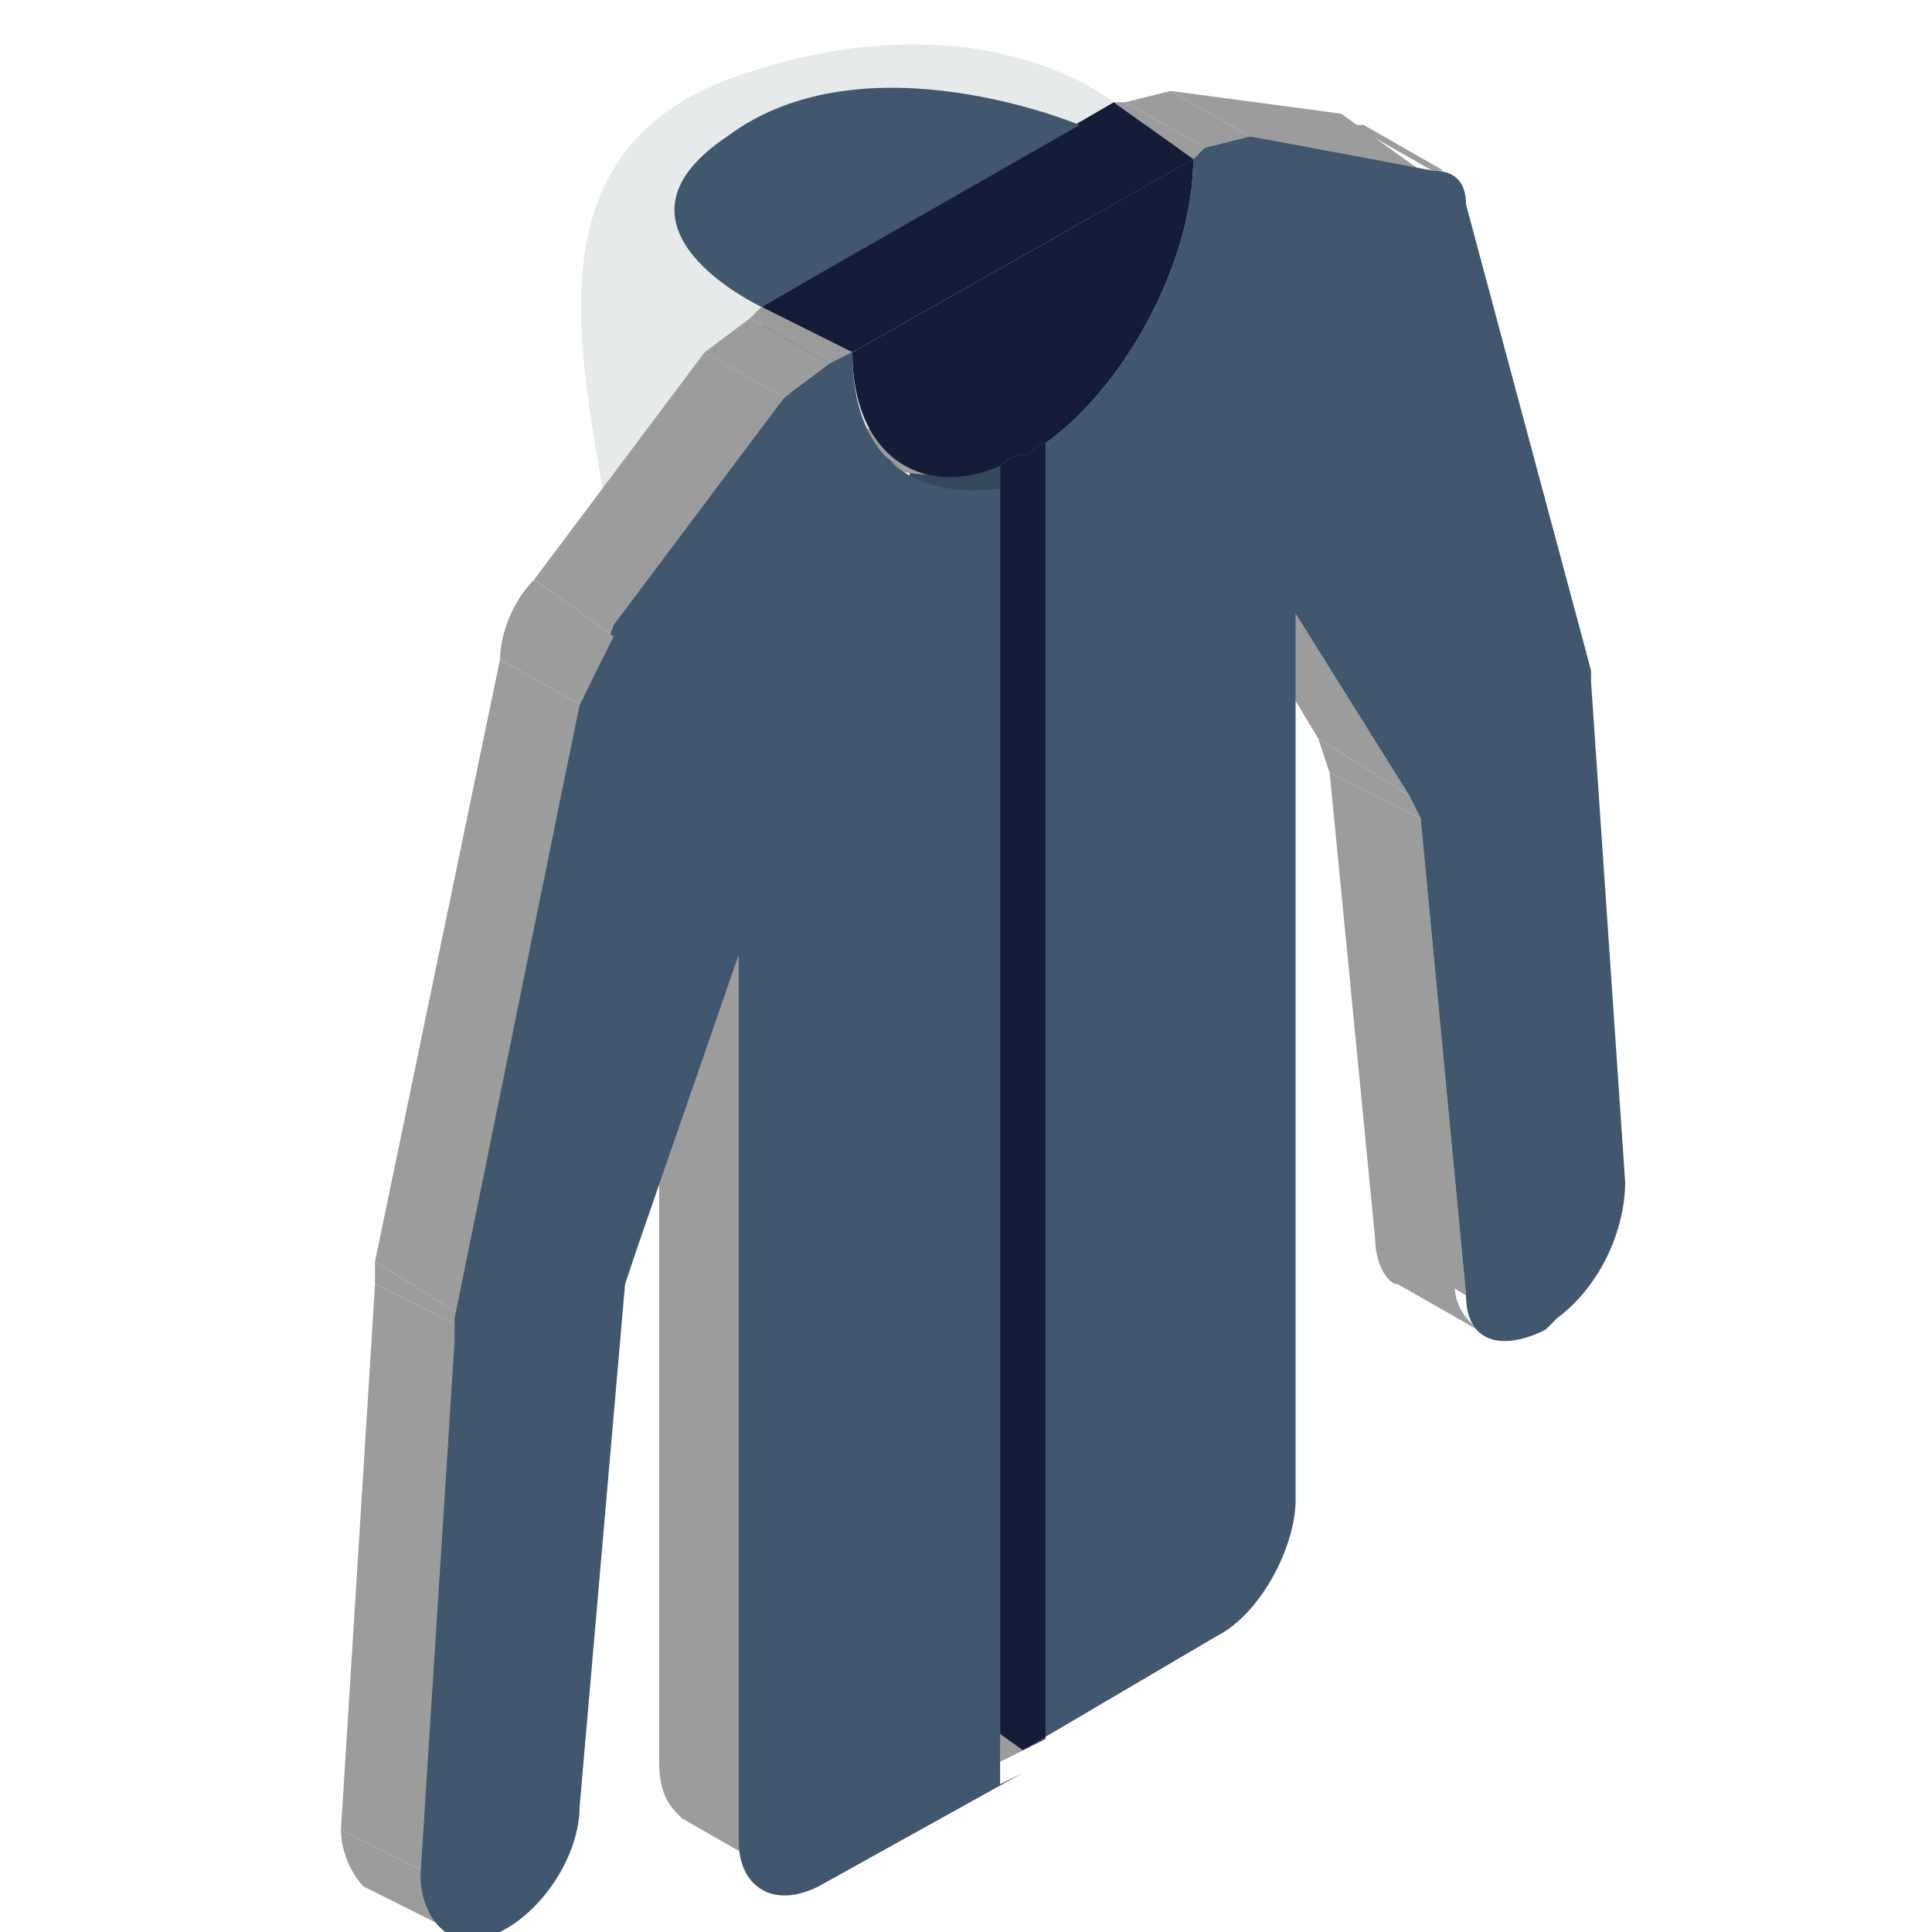
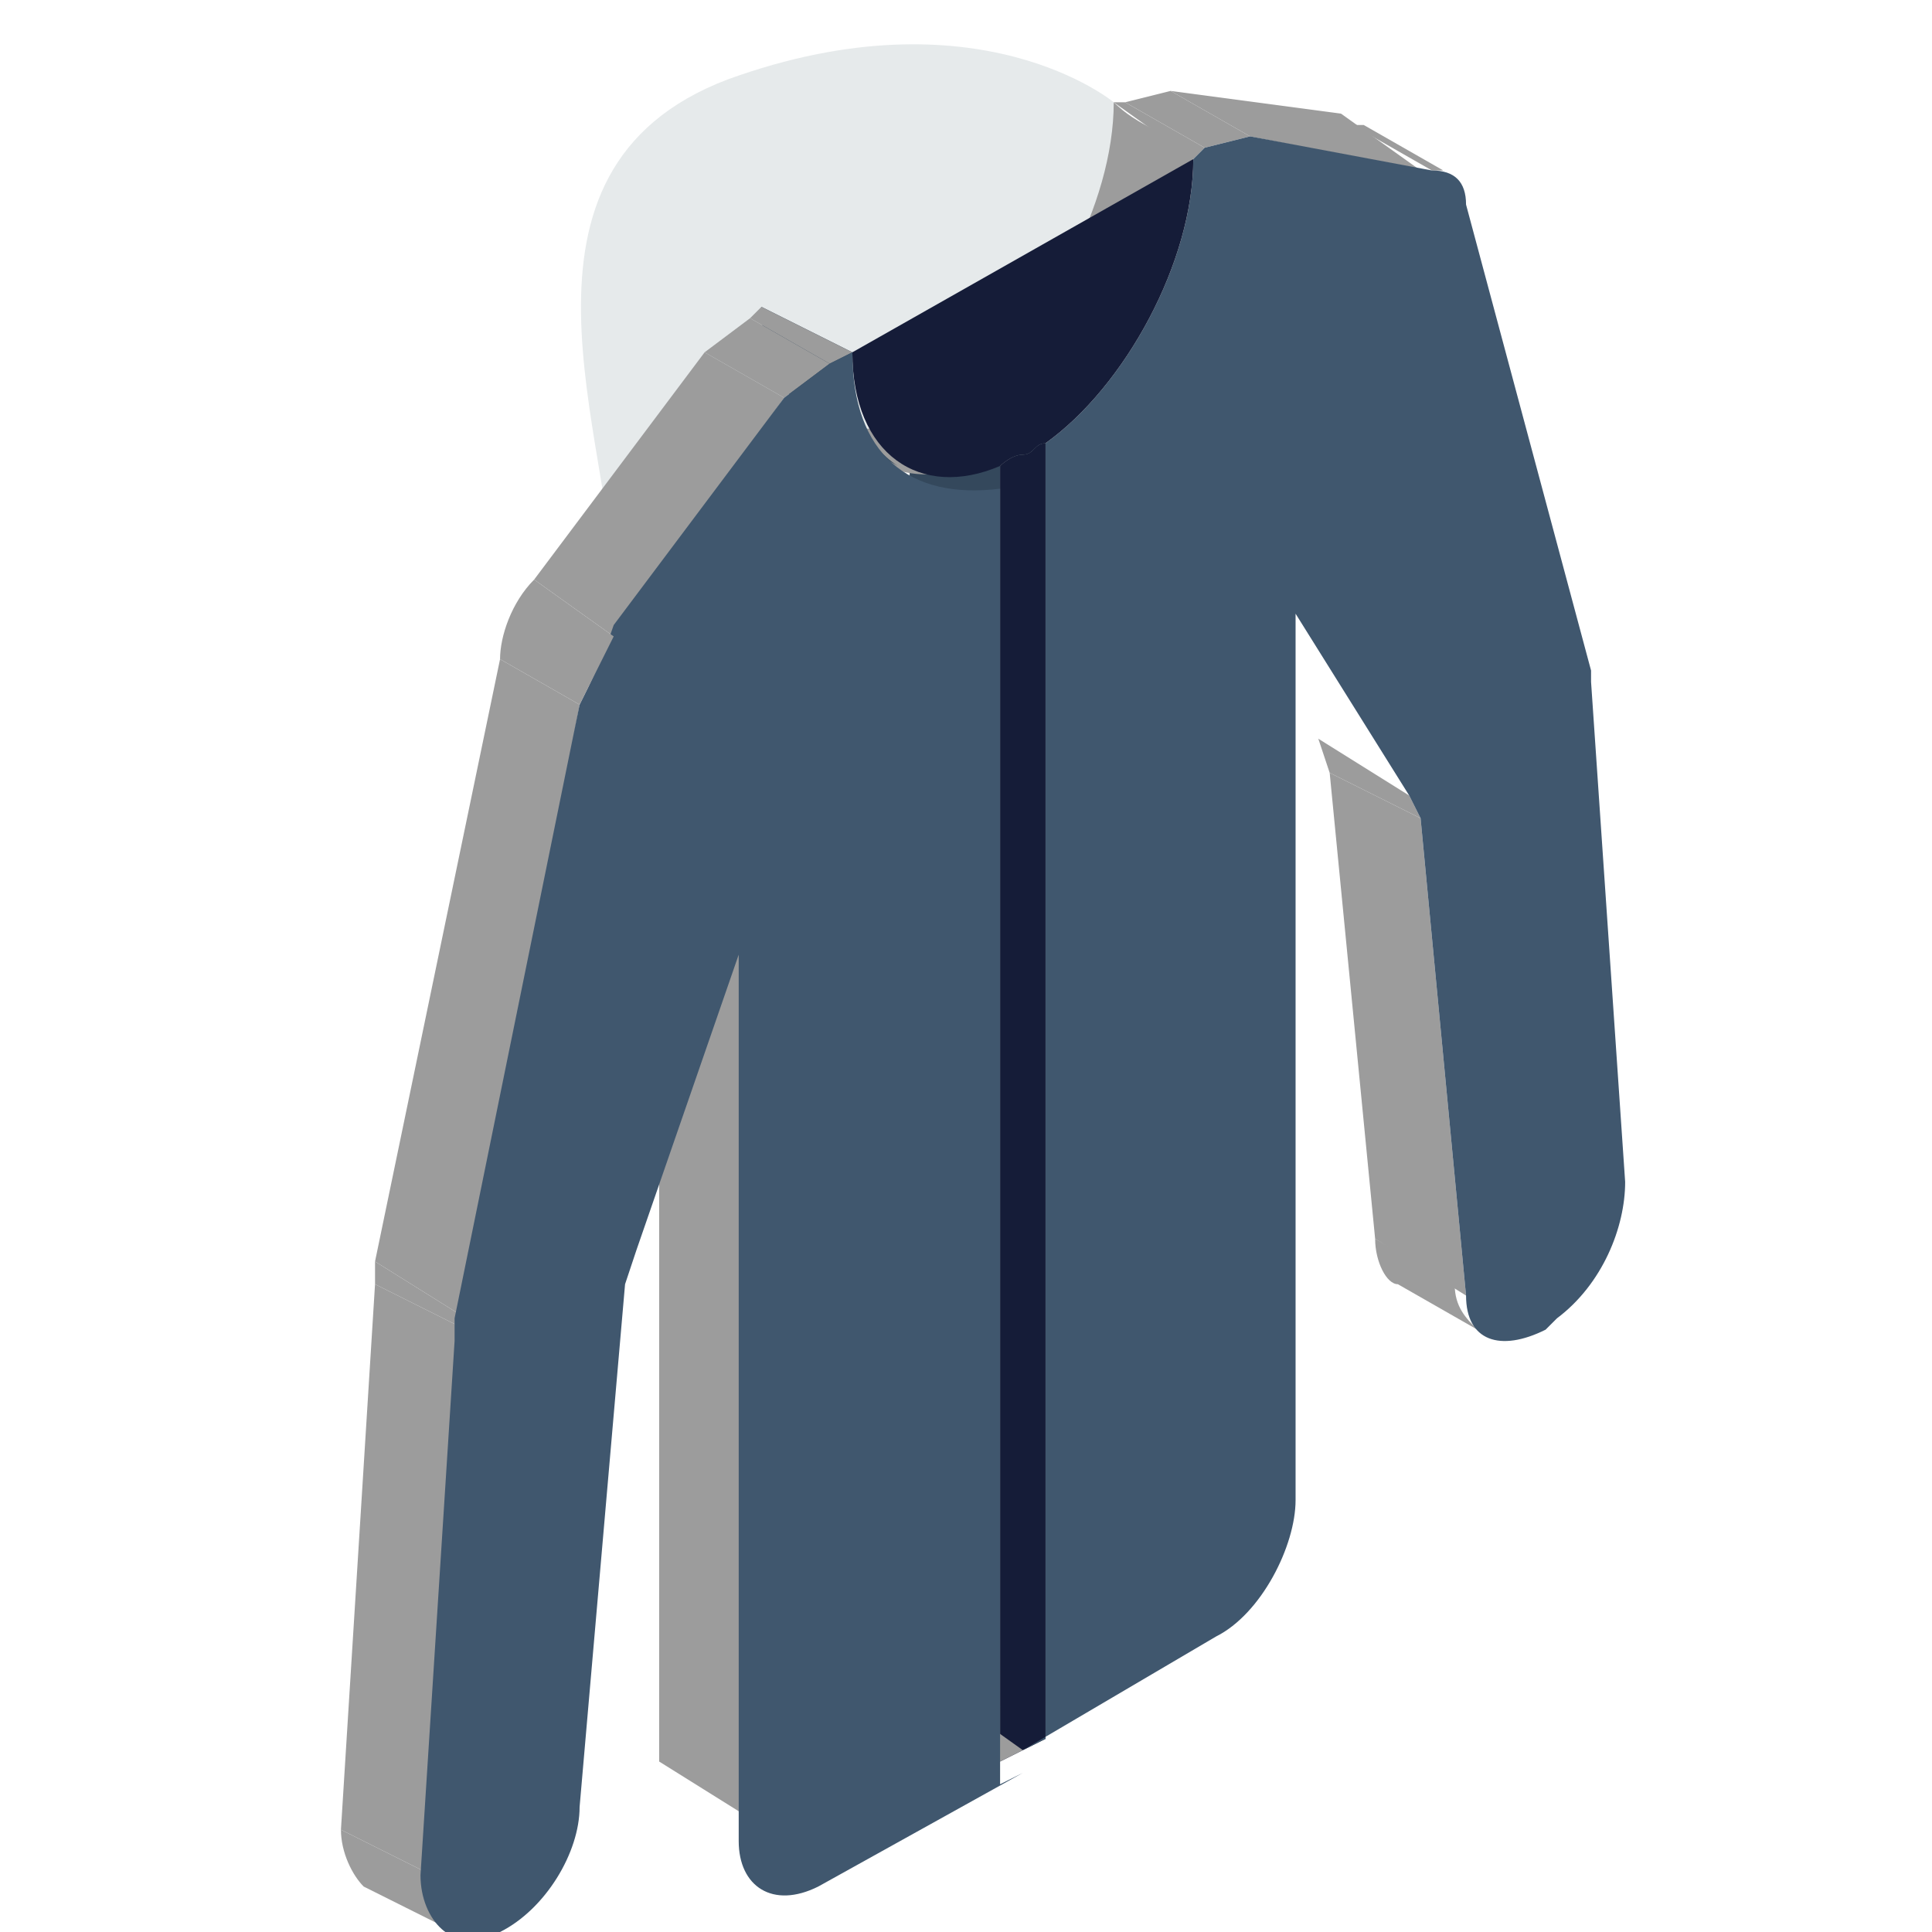
<svg xmlns="http://www.w3.org/2000/svg" version="1.1" id="_x2014_ÎÓÈ_1" x="0px" y="0px" viewBox="0 0 17 17" style="enable-background:new 0 0 17 17;" xml:space="preserve">
  <style type="text/css"> .st0{fill-rule:evenodd;clip-rule:evenodd;fill:#FFFFFF;} .st1{fill-rule:evenodd;clip-rule:evenodd;fill:#F7FAFA;} .st2{fill-rule:evenodd;clip-rule:evenodd;fill:#F3F5F5;} .st3{fill-rule:evenodd;clip-rule:evenodd;fill:#EBEEEE;} .st4{fill-rule:evenodd;clip-rule:evenodd;fill:#E4E6E6;} .st5{fill-rule:evenodd;clip-rule:evenodd;fill:#DCDFDF;} .st6{fill-rule:evenodd;clip-rule:evenodd;fill:#D4D7D8;} .st7{fill-rule:evenodd;clip-rule:evenodd;fill:#CDD0D0;} .st8{fill-rule:evenodd;clip-rule:evenodd;fill:#2C353A;} .st9{fill-rule:evenodd;clip-rule:evenodd;fill:#151C38;} .st10{fill-rule:evenodd;clip-rule:evenodd;fill:#E3CCA4;} .st11{fill-rule:evenodd;clip-rule:evenodd;fill:#FFE7BD;} .st12{fill-rule:evenodd;clip-rule:evenodd;fill:#E6EAEB;} .st13{fill-rule:evenodd;clip-rule:evenodd;fill:#9C9C9C;} .st14{fill-rule:evenodd;clip-rule:evenodd;fill:#3D566E;} .st15{fill-rule:evenodd;clip-rule:evenodd;fill:#263D52;} .st16{fill-rule:evenodd;clip-rule:evenodd;fill:#344E66;} .st17{fill-rule:evenodd;clip-rule:evenodd;fill:#1D2C3B;} .st18{fill-rule:evenodd;clip-rule:evenodd;fill:#A6392D;} .st19{fill-rule:evenodd;clip-rule:evenodd;fill:#E9812E;} .st20{fill-rule:evenodd;clip-rule:evenodd;fill:#BF392A;} .st21{fill-rule:evenodd;clip-rule:evenodd;fill:#BF4A3D;} .st22{fill-rule:evenodd;clip-rule:evenodd;} .st23{fill-rule:evenodd;clip-rule:evenodd;fill:#E9E9EB;} .st24{fill-rule:evenodd;clip-rule:evenodd;fill:#DDDEE1;} .st25{fill-rule:evenodd;clip-rule:evenodd;fill:#D1D2D6;} .st26{fill-rule:evenodd;clip-rule:evenodd;fill:#34485C;} .st27{fill-rule:evenodd;clip-rule:evenodd;fill:#943B3B;} .st28{fill-rule:evenodd;clip-rule:evenodd;fill:#BDBDBD;} .st29{fill-rule:evenodd;clip-rule:evenodd;fill:#22303D;} .st30{fill-rule:evenodd;clip-rule:evenodd;fill:#BAB8B8;} .st31{fill-rule:evenodd;clip-rule:evenodd;fill:#93939C;} .st32{fill-rule:evenodd;clip-rule:evenodd;fill:#C2CED1;} .st33{fill-rule:evenodd;clip-rule:evenodd;fill:#B2C1C4;} .st34{fill-rule:evenodd;clip-rule:evenodd;fill:#27AE60;} .st35{fill-rule:evenodd;clip-rule:evenodd;fill:#F0B11D;} .st36{fill-rule:evenodd;clip-rule:evenodd;fill:#C8CFD4;} .st37{fill-rule:evenodd;clip-rule:evenodd;fill:#9EA4A8;} .st38{fill-rule:evenodd;clip-rule:evenodd;fill:#BDC3C7;} .st39{fill-rule:evenodd;clip-rule:evenodd;fill:#BF6426;} .st40{fill-rule:evenodd;clip-rule:evenodd;fill:#222F3B;} .st41{fill-rule:evenodd;clip-rule:evenodd;fill:#1C244D;} .st42{fill-rule:evenodd;clip-rule:evenodd;fill:#FAC13C;} .st43{fill-rule:evenodd;clip-rule:evenodd;fill:#676775;} .st44{fill-rule:evenodd;clip-rule:evenodd;fill:#FACC4D;} .st45{fill-rule:evenodd;clip-rule:evenodd;fill:#D19917;} .st46{fill-rule:evenodd;clip-rule:evenodd;fill:#677475;} .st47{fill-rule:evenodd;clip-rule:evenodd;fill:#CCCCCC;} .st48{fill-rule:evenodd;clip-rule:evenodd;fill:#30383B;} .st49{fill-rule:evenodd;clip-rule:evenodd;fill:#4E5A5E;} .st50{fill-rule:evenodd;clip-rule:evenodd;fill:#FFCB05;} .st51{fill-rule:evenodd;clip-rule:evenodd;fill:#FF0000;} .st52{fill-rule:evenodd;clip-rule:evenodd;fill:#AB4032;} .st53{fill-rule:evenodd;clip-rule:evenodd;fill:#2192FC;} .st54{fill-rule:evenodd;clip-rule:evenodd;fill:#2D7DB3;} .st55{fill-rule:evenodd;clip-rule:evenodd;fill:#C5CCD1;} .st56{fill-rule:evenodd;clip-rule:evenodd;fill:#1F7D46;} .st57{fill-rule:evenodd;clip-rule:evenodd;fill:#FFE6A3;} .st58{fill-rule:evenodd;clip-rule:evenodd;fill:#626F70;} .st59{fill-rule:evenodd;clip-rule:evenodd;fill:#405D79;} .st60{fill-rule:evenodd;clip-rule:evenodd;fill:#ACBEBF;} .st61{fill-rule:evenodd;clip-rule:evenodd;fill:#DE8E0D;} .st62{fill-rule:evenodd;clip-rule:evenodd;fill:#1C2833;} .st63{fill-rule:evenodd;clip-rule:evenodd;fill:#849CC9;} .st64{fill-rule:evenodd;clip-rule:evenodd;fill:#5E5E69;} .st65{fill-rule:evenodd;clip-rule:evenodd;fill:#737380;} .st66{fill-rule:evenodd;clip-rule:evenodd;fill:#80808F;} .st67{fill-rule:evenodd;clip-rule:evenodd;fill:#A6AEB3;} .st68{fill-rule:evenodd;clip-rule:evenodd;fill:#B4CCFA;} .st69{fill-rule:evenodd;clip-rule:evenodd;fill:#E6E6E6;} .st70{fill-rule:evenodd;clip-rule:evenodd;fill:#C4A78B;} .st71{fill-rule:evenodd;clip-rule:evenodd;fill:#B19377;} .st72{fill-rule:evenodd;clip-rule:evenodd;fill:#1E1E24;} .st73{fill-rule:evenodd;clip-rule:evenodd;fill:#90A8D4;} .st74{fill-rule:evenodd;clip-rule:evenodd;fill:#3B3B45;} .st75{fill-rule:evenodd;clip-rule:evenodd;fill:#7F8C8D;} .st76{fill-rule:evenodd;clip-rule:evenodd;fill:#C7A585;} .st77{fill-rule:evenodd;clip-rule:evenodd;fill:#967B62;} .st78{fill-rule:evenodd;clip-rule:evenodd;fill:#75624F;} .st79{fill-rule:evenodd;clip-rule:evenodd;fill:#AEBEBF;} .st80{fill-rule:evenodd;clip-rule:evenodd;fill:#A3ADB5;} .st81{fill-rule:evenodd;clip-rule:evenodd;fill:#AFB6B8;} .st82{fill-rule:evenodd;clip-rule:evenodd;fill:#1B2630;} .st83{fill-rule:evenodd;clip-rule:evenodd;fill:#233240;} .st84{fill-rule:evenodd;clip-rule:evenodd;fill:#16A085;} .st85{fill-rule:evenodd;clip-rule:evenodd;fill:#8F765E;} .st86{fill-rule:evenodd;clip-rule:evenodd;fill:#F5F9FA;} .st87{fill-rule:evenodd;clip-rule:evenodd;fill:#5C6869;} .st88{fill-rule:evenodd;clip-rule:evenodd;fill:#728082;} .st89{fill-rule:evenodd;clip-rule:evenodd;fill:#889596;} .st90{fill-rule:evenodd;clip-rule:evenodd;fill:#52708C;} .st91{fill-rule:evenodd;clip-rule:evenodd;fill:#739ABF;} .st92{fill-rule:evenodd;clip-rule:evenodd;fill:#2A9155;} .st93{fill-rule:evenodd;clip-rule:evenodd;fill:#34CF75;} .st94{fill-rule:evenodd;clip-rule:evenodd;fill:#B7BEC3;} .st95{fill-rule:evenodd;clip-rule:evenodd;fill:#8D9397;} .st96{fill-rule:evenodd;clip-rule:evenodd;fill:#324559;} .st97{fill-rule:evenodd;clip-rule:evenodd;fill:#233140;} .st98{fill-rule:evenodd;clip-rule:evenodd;fill:#257EBA;} .st99{fill-rule:evenodd;clip-rule:evenodd;fill:#F1F1F1;} .st100{fill-rule:evenodd;clip-rule:evenodd;fill:#D44F3E;} .st101{fill-rule:evenodd;clip-rule:evenodd;fill:#F25E4B;} .st102{fill-rule:evenodd;clip-rule:evenodd;fill:#4D717A;} .st103{fill-rule:evenodd;clip-rule:evenodd;fill:#FFE0A6;} .st104{fill-rule:evenodd;clip-rule:evenodd;fill:#EBEBEB;} .st105{fill-rule:evenodd;clip-rule:evenodd;fill:#3B3939;} .st106{fill-rule:evenodd;clip-rule:evenodd;fill:#575555;} .st107{fill-rule:evenodd;clip-rule:evenodd;fill:#666666;} .st108{fill-rule:evenodd;clip-rule:evenodd;fill:#4D3512;} .st109{fill-rule:evenodd;clip-rule:evenodd;fill:#C29C44;} .st110{fill-rule:evenodd;clip-rule:evenodd;fill:#E3B74F;} .st111{fill-rule:evenodd;clip-rule:evenodd;fill:#F2C866;} .st112{fill-rule:evenodd;clip-rule:evenodd;fill:#298C52;} .st113{fill-rule:evenodd;clip-rule:evenodd;fill:#D4C5A3;} .st114{fill-rule:evenodd;clip-rule:evenodd;fill:#CCBC97;} .st115{fill-rule:evenodd;clip-rule:evenodd;fill:#E8D6AC;} .st116{fill-rule:evenodd;clip-rule:evenodd;fill:#29648C;} .st117{fill-rule:evenodd;clip-rule:evenodd;fill:#C2AC78;} .st118{fill-rule:evenodd;clip-rule:evenodd;fill:#E8D5A7;} .st119{fill-rule:evenodd;clip-rule:evenodd;fill:#D4BE8C;} .st120{fill-rule:evenodd;clip-rule:evenodd;fill:#AB9667;} .st121{fill-rule:evenodd;clip-rule:evenodd;fill:#CFD1D1;} .st122{fill-rule:evenodd;clip-rule:evenodd;fill:#999999;} .st123{fill-rule:evenodd;clip-rule:evenodd;fill:#666565;} .st124{fill-rule:evenodd;clip-rule:evenodd;fill:#D14232;} .st125{fill-rule:evenodd;clip-rule:evenodd;fill:#C0392B;} .st126{fill-rule:evenodd;clip-rule:evenodd;fill:#C23A2B;} .st127{fill-rule:evenodd;clip-rule:evenodd;fill:#D94C3C;} .st128{fill-rule:evenodd;clip-rule:evenodd;fill:#9BC957;} .st129{fill-rule:evenodd;clip-rule:evenodd;fill:#6A8C38;} .st130{fill-rule:evenodd;clip-rule:evenodd;fill:#A3ADB3;} .st131{fill-rule:evenodd;clip-rule:evenodd;fill:#AB9665;} .st132{fill-rule:evenodd;clip-rule:evenodd;fill:#9DD6F5;} .st133{fill-rule:evenodd;clip-rule:evenodd;fill:#2980B9;} .st134{fill-rule:evenodd;clip-rule:evenodd;fill:#9B59B6;} .st135{fill-rule:evenodd;clip-rule:evenodd;fill:#6699FF;} .st136{fill-rule:evenodd;clip-rule:evenodd;fill:#283747;} .st137{fill-rule:evenodd;clip-rule:evenodd;fill:#3E576E;} .st138{fill-rule:evenodd;clip-rule:evenodd;fill:#405B73;} .st139{fill-rule:evenodd;clip-rule:evenodd;fill:#D1C098;} .st140{fill-rule:evenodd;clip-rule:evenodd;fill:#32475C;} .st141{fill-rule:evenodd;clip-rule:evenodd;fill:#597999;} .st142{fill-rule:evenodd;clip-rule:evenodd;fill:#D0D7D9;} .st143{fill-rule:evenodd;clip-rule:evenodd;fill:#B8C1C2;} .st144{fill-rule:evenodd;clip-rule:evenodd;fill:#79898A;} .st145{fill-rule:evenodd;clip-rule:evenodd;fill:#45729E;} .st146{fill-rule:evenodd;clip-rule:evenodd;fill:#D9B629;} .st147{fill-rule:evenodd;clip-rule:evenodd;fill:#44ABC7;} .st148{fill-rule:evenodd;clip-rule:evenodd;fill:#73BCE3;} .st149{fill-rule:evenodd;clip-rule:evenodd;fill:#2B3D4F;} .st150{fill-rule:evenodd;clip-rule:evenodd;fill:#C23E2D;} .st151{fill-rule:evenodd;clip-rule:evenodd;fill:#F08173;} .st152{fill-rule:evenodd;clip-rule:evenodd;fill:#90B853;} .st153{fill-rule:evenodd;clip-rule:evenodd;fill:#B5E075;} .st154{fill-rule:evenodd;clip-rule:evenodd;fill:#537594;} .st155{fill-rule:evenodd;clip-rule:evenodd;fill:#DEB24C;} .st156{fill-rule:evenodd;clip-rule:evenodd;fill:#FCD57C;} .st157{fill-rule:evenodd;clip-rule:evenodd;fill:#BFC7C9;} .st158{fill-rule:evenodd;clip-rule:evenodd;fill:#C8D2D4;} .st159{fill-rule:evenodd;clip-rule:evenodd;fill:#D5DCDE;} .st160{fill-rule:evenodd;clip-rule:evenodd;fill:#517291;} .st161{fill-rule:evenodd;clip-rule:evenodd;fill:#364C61;} .st162{fill-rule:evenodd;clip-rule:evenodd;fill:#75878C;} .st163{fill-rule:evenodd;clip-rule:evenodd;fill:#BCCBCF;} .st164{fill-rule:evenodd;clip-rule:evenodd;fill:#293845;} .st165{fill-rule:evenodd;clip-rule:evenodd;fill:#40576E;} .st166{fill-rule:evenodd;clip-rule:evenodd;fill:#808080;} .st167{fill-rule:evenodd;clip-rule:evenodd;fill:#9EB4BA;} .st168{fill-rule:evenodd;clip-rule:evenodd;fill:#D0DEFA;} .st169{fill-rule:evenodd;clip-rule:evenodd;fill:#8DA4D1;} .st170{fill-rule:evenodd;clip-rule:evenodd;fill:#05883B;} .st171{fill-rule:evenodd;clip-rule:evenodd;fill:#CFCFCF;} .st172{fill-rule:evenodd;clip-rule:evenodd;fill:#B8BFC4;} .st173{fill-rule:evenodd;clip-rule:evenodd;fill:#CC9706;} .st174{fill-rule:evenodd;clip-rule:evenodd;fill:#F5BE3D;} .st175{fill-rule:evenodd;clip-rule:evenodd;fill:#FFDC6A;} .st176{fill-rule:evenodd;clip-rule:evenodd;fill:#E6B543;} .st177{fill-rule:evenodd;clip-rule:evenodd;fill:#4E6A85;} .st178{fill-rule:evenodd;clip-rule:evenodd;fill:#47627D;} .st179{fill-rule:evenodd;clip-rule:evenodd;fill:#DEAA31;} .st180{fill-rule:evenodd;clip-rule:evenodd;fill:#9E3636;} .st181{fill-rule:evenodd;clip-rule:evenodd;fill:#F2513F;} .st182{fill-rule:evenodd;clip-rule:evenodd;fill:#5298C7;} .st183{fill-rule:evenodd;clip-rule:evenodd;fill:#61B1E6;} .st184{fill-rule:evenodd;clip-rule:evenodd;fill:#41576E;} .st185{fill-rule:evenodd;clip-rule:evenodd;fill:#FCDE97;} .st186{fill-rule:evenodd;clip-rule:evenodd;fill:#496682;} .st187{fill-rule:evenodd;clip-rule:evenodd;fill:#A8A6A6;} .st188{fill-rule:evenodd;clip-rule:evenodd;fill:#C2C2C2;} .st189{fill-rule:evenodd;clip-rule:evenodd;fill:#EDEDED;} .st190{fill-rule:evenodd;clip-rule:evenodd;fill:#C24534;} .st191{fill-rule:evenodd;clip-rule:evenodd;fill:#E65A47;} .st192{fill-rule:evenodd;clip-rule:evenodd;fill:#3F5973;} .st193{fill-rule:evenodd;clip-rule:evenodd;fill:#D9AF3C;} .st194{fill-rule:evenodd;clip-rule:evenodd;fill:#56728C;} .st195{fill-rule:evenodd;clip-rule:evenodd;fill:#3E4E5E;} .st196{fill-rule:evenodd;clip-rule:evenodd;fill:#E0BBB6;} .st197{fill-rule:evenodd;clip-rule:evenodd;fill:#F5A198;} .st198{fill-rule:evenodd;clip-rule:evenodd;fill:#B02F21;} .st199{fill-rule:evenodd;clip-rule:evenodd;fill:#6AA8D0;} .st200{fill-rule:evenodd;clip-rule:evenodd;fill:#A2DBFA;} .st201{fill-rule:evenodd;clip-rule:evenodd;fill:#71CDE6;} .st202{fill-rule:evenodd;clip-rule:evenodd;fill:#F7A816;} .st203{fill-rule:evenodd;clip-rule:evenodd;fill:#DB9411;} .st204{fill-rule:evenodd;clip-rule:evenodd;fill:#E89F17;} .st205{fill-rule:evenodd;clip-rule:evenodd;fill:#E6A122;} .st206{fill-rule:evenodd;clip-rule:evenodd;fill:#EBBA49;} .st207{fill-rule:evenodd;clip-rule:evenodd;fill:#9EE0F2;} .st208{fill-rule:evenodd;clip-rule:evenodd;fill:#F0A822;} .st209{fill-rule:evenodd;clip-rule:evenodd;fill:#FCB42D;} .st210{fill-rule:evenodd;clip-rule:evenodd;fill:#FFBF47;} .st211{fill-rule:evenodd;clip-rule:evenodd;fill:#7FDFFA;} .st212{fill-rule:evenodd;clip-rule:evenodd;fill:#FFB62E;} .st213{fill-rule:evenodd;clip-rule:evenodd;fill:#DB991F;} .st214{fill-rule:evenodd;clip-rule:evenodd;fill:#A0ADB0;} .st215{fill-rule:evenodd;clip-rule:evenodd;fill:#E02828;} .st216{fill-rule:evenodd;clip-rule:evenodd;fill:#31485E;} .st217{fill-rule:evenodd;clip-rule:evenodd;fill:#46627D;} .st218{fill-rule:evenodd;clip-rule:evenodd;fill:#41607D;} .st219{fill-rule:evenodd;clip-rule:evenodd;fill:#6995BF;} .st220{fill-rule:evenodd;clip-rule:evenodd;fill:#E9F0F5;} .st221{fill-rule:evenodd;clip-rule:evenodd;fill:#40A5BA;} .st222{fill-rule:evenodd;clip-rule:evenodd;fill:#F05848;} .st223{fill-rule:evenodd;clip-rule:evenodd;fill:#EB4A38;} .st224{fill-rule:evenodd;clip-rule:evenodd;fill:#ED7163;} .st225{fill-rule:evenodd;clip-rule:evenodd;fill:#F54531;} .st226{fill-rule:evenodd;clip-rule:evenodd;fill:#FA8C7F;} .st227{fill-rule:evenodd;clip-rule:evenodd;fill:#73CDE6;} .st228{fill-rule:evenodd;clip-rule:evenodd;fill:#7CD4ED;} .st229{fill-rule:evenodd;clip-rule:evenodd;fill:#AFE3FF;} .st230{fill-rule:evenodd;clip-rule:evenodd;fill:#BA3A3A;} .st231{fill-rule:evenodd;clip-rule:evenodd;fill:#167A40;} .st232{fill-rule:evenodd;clip-rule:evenodd;fill:#0C4A26;} .st233{fill-rule:evenodd;clip-rule:evenodd;fill:#8C2626;} .st234{fill-rule:evenodd;clip-rule:evenodd;fill:#354C61;} .st235{fill-rule:evenodd;clip-rule:evenodd;fill:#34618C;} .st236{fill-rule:evenodd;clip-rule:evenodd;fill:#2C4257;} .st237{fill-rule:evenodd;clip-rule:evenodd;fill:#153552;} .st238{fill-rule:evenodd;clip-rule:evenodd;fill:#676F70;} .st239{fill-rule:evenodd;clip-rule:evenodd;fill:#DDDFE0;} .st240{fill-rule:evenodd;clip-rule:evenodd;fill:#E65745;} .st241{fill-rule:evenodd;clip-rule:evenodd;fill:#CC4E3D;} .st242{fill-rule:evenodd;clip-rule:evenodd;fill:#4B6680;} .st243{fill-rule:evenodd;clip-rule:evenodd;fill:#324557;} .st244{fill-rule:evenodd;clip-rule:evenodd;fill:#29394A;} .st245{fill-rule:evenodd;clip-rule:evenodd;fill:#A67C52;} .st246{fill-rule:evenodd;clip-rule:evenodd;fill:#E3BA8D;} .st247{fill-rule:evenodd;clip-rule:evenodd;fill:#C69C6D;} .st248{fill-rule:evenodd;clip-rule:evenodd;fill:#DAB083;} .st249{fill-rule:evenodd;clip-rule:evenodd;fill:#F2CDA4;} .st250{fill-rule:evenodd;clip-rule:evenodd;fill:#DEDBDB;} .st251{fill-rule:evenodd;clip-rule:evenodd;fill:#5E9EB5;} .st252{fill-rule:evenodd;clip-rule:evenodd;fill:#A2BAE8;} .st253{fill-rule:evenodd;clip-rule:evenodd;fill:#597B9C;} .st254{fill-rule:evenodd;clip-rule:evenodd;fill:#8CB0D4;} .st255{fill-rule:evenodd;clip-rule:evenodd;fill:#5E6B6E;} .st256{fill-rule:evenodd;clip-rule:evenodd;fill:#899EA3;} .st257{fill-rule:evenodd;clip-rule:evenodd;fill:#996F0C;} .st258{fill-rule:evenodd;clip-rule:evenodd;fill:#121220;} .st259{fill-rule:evenodd;clip-rule:evenodd;fill:#2F393D;} .st260{fill-rule:evenodd;clip-rule:evenodd;fill:#455459;} .st261{fill-rule:evenodd;clip-rule:evenodd;fill:#8CA3A9;} .st262{fill-rule:evenodd;clip-rule:evenodd;fill:#63787D;} .st263{fill-rule:evenodd;clip-rule:evenodd;fill:#B2C9CF;} .st264{fill-rule:evenodd;clip-rule:evenodd;fill:#798F94;} .st265{fill-rule:evenodd;clip-rule:evenodd;fill:#D4E3E6;} .st266{fill-rule:evenodd;clip-rule:evenodd;fill:#C1D1D5;} .st267{fill-rule:evenodd;clip-rule:evenodd;fill:#143D59;} .st268{fill-rule:evenodd;clip-rule:evenodd;fill:#133E66;} .st269{fill-rule:evenodd;clip-rule:evenodd;fill:#4D4D4D;} .st270{fill-rule:evenodd;clip-rule:evenodd;fill:#515F63;} .st271{fill-rule:evenodd;clip-rule:evenodd;fill:#6A8085;} .st272{fill-rule:evenodd;clip-rule:evenodd;fill:#697B80;} .st273{fill-rule:evenodd;clip-rule:evenodd;fill:#FFED00;} .st274{fill-rule:evenodd;clip-rule:evenodd;fill:#1F3B57;} .st275{fill-rule:evenodd;clip-rule:evenodd;fill:#BACBCF;} .st276{fill-rule:evenodd;clip-rule:evenodd;fill:#DFEDF0;} .st277{fill-rule:evenodd;clip-rule:evenodd;fill:#C5D7DB;} .st278{fill-rule:evenodd;clip-rule:evenodd;fill:#34879E;} .st279{fill-rule:evenodd;clip-rule:evenodd;fill:#284E75;} .st280{fill-rule:evenodd;clip-rule:evenodd;fill:#CF5050;} .st281{fill-rule:evenodd;clip-rule:evenodd;fill:#1A1A1A;} .st282{fill-rule:evenodd;clip-rule:evenodd;fill:#6D99C2;} .st283{fill-rule:evenodd;clip-rule:evenodd;fill:#243340;} .st284{fill-rule:evenodd;clip-rule:evenodd;fill:#C93E3E;} .st285{fill-rule:evenodd;clip-rule:evenodd;fill:#B8B4B4;} .st286{fill-rule:evenodd;clip-rule:evenodd;fill:#B5B3B3;} .st287{fill-rule:evenodd;clip-rule:evenodd;fill:#ADB3B8;} .st288{fill-rule:evenodd;clip-rule:evenodd;fill:#557696;} .st289{fill-rule:evenodd;clip-rule:evenodd;fill:#A8A3A3;} .st290{fill-rule:evenodd;clip-rule:evenodd;fill:#0B0B0F;} .st291{fill-rule:evenodd;clip-rule:evenodd;fill:#E0B712;} .st292{fill-rule:evenodd;clip-rule:evenodd;fill:#E65959;} .st293{fill-rule:evenodd;clip-rule:evenodd;fill:#5BAADE;} .st294{fill-rule:evenodd;clip-rule:evenodd;fill:#E8B02C;} .st295{fill-rule:evenodd;clip-rule:evenodd;fill:#D49D1E;} .st296{fill-rule:evenodd;clip-rule:evenodd;fill:#4D6B87;} .st297{fill-rule:evenodd;clip-rule:evenodd;fill:#D9DFE0;} .st298{fill-rule:evenodd;clip-rule:evenodd;fill:#32495E;} .st299{fill-rule:evenodd;clip-rule:evenodd;fill:#A1B4B5;} .st300{fill-rule:evenodd;clip-rule:evenodd;fill:#B5C6C7;} .st301{fill-rule:evenodd;clip-rule:evenodd;fill:#2C3E4F;} .st302{fill-rule:evenodd;clip-rule:evenodd;fill:#50718F;} .st303{fill-rule:evenodd;clip-rule:evenodd;fill:#243545;} .st304{fill-rule:evenodd;clip-rule:evenodd;fill:#173048;} .st305{fill-rule:evenodd;clip-rule:evenodd;fill:#061829;} .st306{fill-rule:evenodd;clip-rule:evenodd;fill:#2A4B69;} .st307{fill-rule:evenodd;clip-rule:evenodd;fill:#DE4747;} .st308{fill-rule:evenodd;clip-rule:evenodd;fill:#A83131;} .st309{fill-rule:evenodd;clip-rule:evenodd;fill:#3AC273;} .st310{fill-rule:evenodd;clip-rule:evenodd;fill:#A83737;} .st311{fill-rule:evenodd;clip-rule:evenodd;fill:#25A159;} .st312{fill-rule:evenodd;clip-rule:evenodd;fill:#B0AEAE;} .st313{fill-rule:evenodd;clip-rule:evenodd;fill:#DBDDDE;} .st314{fill-rule:evenodd;clip-rule:evenodd;fill:#A81C1C;} .st315{fill-rule:evenodd;clip-rule:evenodd;fill:#A1A7A8;} .st316{fill-rule:evenodd;clip-rule:evenodd;fill:#C2BCBC;} .st317{fill-rule:evenodd;clip-rule:evenodd;fill:#BCC1C4;} .st318{fill-rule:evenodd;clip-rule:evenodd;fill:#D6D3D3;} .st319{fill-rule:evenodd;clip-rule:evenodd;fill:#BFBFBF;} .st320{fill-rule:evenodd;clip-rule:evenodd;fill:#939A9E;} .st321{fill-rule:evenodd;clip-rule:evenodd;fill:#FACF6C;} .st322{fill-rule:evenodd;clip-rule:evenodd;fill:#59420F;} .st323{fill-rule:evenodd;clip-rule:evenodd;fill:#8C691C;} .st324{fill-rule:evenodd;clip-rule:evenodd;fill:#C79936;} .st325{fill-rule:evenodd;clip-rule:evenodd;fill:#9CA4A6;} .st326{fill-rule:evenodd;clip-rule:evenodd;fill:#8BC9E0;} .st327{fill-rule:evenodd;clip-rule:evenodd;fill:#AFDFF0;} .st328{fill-rule:evenodd;clip-rule:evenodd;fill:#77B2C7;} .st329{fill-rule:evenodd;clip-rule:evenodd;fill:#BF3526;} .st330{fill-rule:evenodd;clip-rule:evenodd;fill:#2F4357;} .st331{fill-rule:evenodd;clip-rule:evenodd;fill:#709140;} .st332{fill-rule:evenodd;clip-rule:evenodd;fill:#B33D30;} .st333{fill-rule:evenodd;clip-rule:evenodd;fill:#CFA87F;} .st334{fill-rule:evenodd;clip-rule:evenodd;fill:#BA8C5F;} .st335{fill-rule:evenodd;clip-rule:evenodd;fill:#8F8D8D;} .st336{fill-rule:evenodd;clip-rule:evenodd;fill:#D2D7D9;} .st337{fill-rule:evenodd;clip-rule:evenodd;fill:#DE4838;} .st338{fill-rule:evenodd;clip-rule:evenodd;fill:#B03629;} .st339{fill-rule:evenodd;clip-rule:evenodd;fill:#D14636;} .st340{fill-rule:evenodd;clip-rule:evenodd;fill:#CCCACA;} .st341{fill-rule:evenodd;clip-rule:evenodd;fill:#ED5A49;} .st342{fill-rule:evenodd;clip-rule:evenodd;fill:#EB4E3D;} .st343{fill-rule:evenodd;clip-rule:evenodd;fill:#E64B3A;} .st344{fill-rule:evenodd;clip-rule:evenodd;fill:#D13B2A;} .st345{fill-rule:evenodd;clip-rule:evenodd;fill:#466785;} .st346{fill-rule:evenodd;clip-rule:evenodd;fill:#DBB04B;} .st347{fill-rule:evenodd;clip-rule:evenodd;fill:#DFE7ED;} .st348{fill-rule:evenodd;clip-rule:evenodd;fill:#CCCCD4;} .st349{fill-rule:evenodd;clip-rule:evenodd;fill:#3E566E;} .st350{fill-rule:evenodd;clip-rule:evenodd;fill:#4A637D;} .st351{fill-rule:evenodd;clip-rule:evenodd;fill:#6EBCC6;} .st352{fill-rule:evenodd;clip-rule:evenodd;fill:#D1A43D;} .st353{fill-rule:evenodd;clip-rule:evenodd;fill:#EDBF53;} .st354{fill-rule:evenodd;clip-rule:evenodd;fill:#C79D3A;} .st355{fill-rule:evenodd;clip-rule:evenodd;fill:#49A2DE;} .st356{fill-rule:evenodd;clip-rule:evenodd;fill:#62B5ED;} .st357{fill-rule:evenodd;clip-rule:evenodd;fill:#C7A044;} .st358{fill-rule:evenodd;clip-rule:evenodd;fill:#5692A8;} .st359{fill-rule:evenodd;clip-rule:evenodd;fill:#AB3728;} .st360{fill-rule:evenodd;clip-rule:evenodd;fill:#BF944A;} .st361{fill-rule:evenodd;clip-rule:evenodd;fill:#CFA45B;} .st362{fill-rule:evenodd;clip-rule:evenodd;fill:#99783F;} .st363{fill-rule:evenodd;clip-rule:evenodd;fill:#806537;} .st364{fill-rule:evenodd;clip-rule:evenodd;fill:#ABB3B5;} .st365{fill-rule:evenodd;clip-rule:evenodd;fill:#FFD324;} .st366{fill-rule:evenodd;clip-rule:evenodd;fill:#E3B603;} .st367{fill-rule:evenodd;clip-rule:evenodd;fill:#F4F4F4;} .st368{fill-rule:evenodd;clip-rule:evenodd;fill:#D1A90B;} .st369{fill-rule:evenodd;clip-rule:evenodd;fill:#C3CACF;} .st370{fill-rule:evenodd;clip-rule:evenodd;fill:#C94C3C;} .st371{fill-rule:evenodd;clip-rule:evenodd;fill:#B7BCBD;} .st372{fill-rule:evenodd;clip-rule:evenodd;fill:#395066;} .st373{fill-rule:evenodd;clip-rule:evenodd;fill:#47637D;} .st374{fill-rule:evenodd;clip-rule:evenodd;fill:#E3E6E8;} .st375{fill-rule:evenodd;clip-rule:evenodd;fill:#557391;} .st376{fill-rule:evenodd;clip-rule:evenodd;fill:#FFD94F;} .st377{fill-rule:evenodd;clip-rule:evenodd;fill:#C4A00F;} .st378{fill-rule:evenodd;clip-rule:evenodd;fill:#BA3D3D;} .st379{fill-rule:evenodd;clip-rule:evenodd;fill:#DE4545;} .st380{fill-rule:evenodd;clip-rule:evenodd;fill:#FA7664;} .st381{fill-rule:evenodd;clip-rule:evenodd;fill:#473526;} .st382{fill-rule:evenodd;clip-rule:evenodd;fill:#755032;} .st383{fill-rule:evenodd;clip-rule:evenodd;fill:#CFBE95;} .st384{fill-rule:evenodd;clip-rule:evenodd;fill:#88B04C;} .st385{fill-rule:evenodd;clip-rule:evenodd;fill:#80A648;} .st386{fill-rule:evenodd;clip-rule:evenodd;fill:#CED4D6;} .st387{fill-rule:evenodd;clip-rule:evenodd;fill:#CAD0D1;} .st388{fill-rule:evenodd;clip-rule:evenodd;fill:#B9BEBF;} .st389{fill-rule:evenodd;clip-rule:evenodd;fill:#D1EAF0;} .st390{fill-rule:evenodd;clip-rule:evenodd;fill:#A3C0C7;} .st391{fill-rule:evenodd;clip-rule:evenodd;fill:#EDCC0F;} .st392{fill-rule:evenodd;clip-rule:evenodd;fill:#C49F0C;} .st393{fill-rule:evenodd;clip-rule:evenodd;fill:#A8890D;} .st394{fill-rule:evenodd;clip-rule:evenodd;fill:#E0D210;} .st395{fill-rule:evenodd;clip-rule:evenodd;fill:#FFF896;} .st396{fill-rule:evenodd;clip-rule:evenodd;fill:#F2CD46;} .st397{fill-rule:evenodd;clip-rule:evenodd;fill:#D1AF27;} .st398{fill-rule:evenodd;clip-rule:evenodd;fill:#475459;} .st399{fill-rule:evenodd;clip-rule:evenodd;fill:#334045;} .st400{fill-rule:evenodd;clip-rule:evenodd;fill:#D7D7D7;} .st401{fill-rule:evenodd;clip-rule:evenodd;fill:#536065;} .st402{fill-rule:evenodd;clip-rule:evenodd;fill:#F7F7F7;} .st403{fill-rule:evenodd;clip-rule:evenodd;fill:#1D0001;} .st404{fill-rule:evenodd;clip-rule:evenodd;fill:#D03D07;} .st405{fill-rule:evenodd;clip-rule:evenodd;fill:#E4511B;} .st406{fill-rule:evenodd;clip-rule:evenodd;fill:#F6632D;} .st407{fill-rule:evenodd;clip-rule:evenodd;fill:#A82C1E;} .st408{fill-rule:evenodd;clip-rule:evenodd;fill:#BBC2C7;} .st409{fill-rule:evenodd;clip-rule:evenodd;fill:#E1E8ED;} .st410{fill-rule:evenodd;clip-rule:evenodd;fill:#D9D6D6;} .st411{fill-rule:evenodd;clip-rule:evenodd;fill:#997F67;} .st412{fill-rule:evenodd;clip-rule:evenodd;fill:#1C8A4A;} .st413{fill-rule:evenodd;clip-rule:evenodd;fill:#2D77A8;} .st414{fill-rule:evenodd;clip-rule:evenodd;fill:#83BADF;} .st415{fill-rule:evenodd;clip-rule:evenodd;fill:#5CAFE6;} .st416{fill-rule:evenodd;clip-rule:evenodd;fill:#4A92C2;} .st417{fill-rule:evenodd;clip-rule:evenodd;fill:#8CE2FA;} .st418{fill-rule:evenodd;clip-rule:evenodd;fill:#5BA7D9;} .st419{fill-rule:evenodd;clip-rule:evenodd;fill:#97AAB8;} .st420{fill-rule:evenodd;clip-rule:evenodd;fill:#527391;} .st421{fill-rule:evenodd;clip-rule:evenodd;fill:#E2E2E2;} .st422{fill-rule:evenodd;clip-rule:evenodd;fill:#69B5E8;} .st423{fill-rule:evenodd;clip-rule:evenodd;fill:#3D6894;} .st424{fill-rule:evenodd;clip-rule:evenodd;fill:#44A3E3;} .st425{fill-rule:evenodd;clip-rule:evenodd;fill:#5EB3EB;} .st426{fill-rule:evenodd;clip-rule:evenodd;fill:#56ABE3;} .st427{fill-rule:evenodd;clip-rule:evenodd;fill:#325980;} .st428{fill-rule:evenodd;clip-rule:evenodd;fill:#45709C;} .st429{fill-rule:evenodd;clip-rule:evenodd;fill:#4D83BA;} .st430{fill-rule:evenodd;clip-rule:evenodd;fill:#9AE7FC;} .st431{fill-rule:evenodd;clip-rule:evenodd;fill:#364D63;} .st432{fill-rule:evenodd;clip-rule:evenodd;fill:#3097DB;} .st433{fill-rule:evenodd;clip-rule:evenodd;fill:#3290CF;} .st434{fill-rule:evenodd;clip-rule:evenodd;fill:#87DDF5;} .st435{fill-rule:evenodd;clip-rule:evenodd;fill:#4F6D8C;} .st436{fill-rule:evenodd;clip-rule:evenodd;fill:#E67265;} .st437{fill-rule:evenodd;clip-rule:evenodd;fill:#F76656;} .st438{fill-rule:evenodd;clip-rule:evenodd;fill:#DE5749;} .st439{fill-rule:evenodd;clip-rule:evenodd;fill:#FF634F;} .st440{fill-rule:evenodd;clip-rule:evenodd;fill:#FFAA9D;} .st441{fill-rule:evenodd;clip-rule:evenodd;fill:#40BDE0;} .st442{fill-rule:evenodd;clip-rule:evenodd;fill:#32AED0;} .st443{fill-rule:evenodd;clip-rule:evenodd;fill:#4CBEDE;} .st444{fill-rule:evenodd;clip-rule:evenodd;fill:#4BC4E6;} .st445{fill-rule:evenodd;clip-rule:evenodd;fill:#2BA2C3;} .st446{fill-rule:evenodd;clip-rule:evenodd;fill:#61D5F5;} .st447{fill-rule:evenodd;clip-rule:evenodd;fill:#6BBDE4;} .st448{fill-rule:evenodd;clip-rule:evenodd;fill:#98E9FF;} .st449{fill-rule:evenodd;clip-rule:evenodd;fill:#A3F2FF;} .st450{fill-rule:evenodd;clip-rule:evenodd;fill:#89B04D;} .st451{fill-rule:evenodd;clip-rule:evenodd;fill:#1D9C52;} .st452{fill-rule:evenodd;clip-rule:evenodd;fill:#70913F;} .st453{fill-rule:evenodd;clip-rule:evenodd;fill:#92C24A;} .st454{fill-rule:evenodd;clip-rule:evenodd;fill:#E0DCDC;} .st455{fill-rule:evenodd;clip-rule:evenodd;fill:#A8A8A8;} .st456{fill-rule:evenodd;clip-rule:evenodd;fill:#752A22;} .st457{fill-rule:evenodd;clip-rule:evenodd;fill:#929D9E;} .st458{fill-rule:evenodd;clip-rule:evenodd;fill:#A7B4B6;} .st459{fill-rule:evenodd;clip-rule:evenodd;fill:#B9C1C7;} .st460{fill-rule:evenodd;clip-rule:evenodd;fill:#35B36A;} .st461{fill-rule:evenodd;clip-rule:evenodd;fill:#51C4B1;} .st462{fill-rule:evenodd;clip-rule:evenodd;fill:#46A696;} .st463{fill-rule:evenodd;clip-rule:evenodd;fill:#9CD7E6;} .st464{fill-rule:evenodd;clip-rule:evenodd;fill:#8FCAD9;} .st465{fill-rule:evenodd;clip-rule:evenodd;fill:#BAE9F5;} .st466{fill-rule:evenodd;clip-rule:evenodd;fill:#C0D4FC;} .st467{fill-rule:evenodd;clip-rule:evenodd;fill:#91372B;} .st468{fill-rule:evenodd;clip-rule:evenodd;fill:#DB6758;} .st469{fill-rule:evenodd;clip-rule:evenodd;fill:#F57665;} .st470{fill-rule:evenodd;clip-rule:evenodd;fill:#F5A196;} .st471{fill-rule:evenodd;clip-rule:evenodd;fill:#333333;} .st472{fill-rule:evenodd;clip-rule:evenodd;fill:#1D8749;} .st473{fill-rule:evenodd;clip-rule:evenodd;fill:#7488B0;} .st474{fill-rule:evenodd;clip-rule:evenodd;fill:#E4F2FF;} .st475{fill-rule:evenodd;clip-rule:evenodd;fill:#C8E0FF;} .st476{fill-rule:evenodd;clip-rule:evenodd;fill:#3BC274;} .st477{fill-rule:evenodd;clip-rule:evenodd;fill:#B9E775;} .st478{fill-rule:evenodd;clip-rule:evenodd;fill:#F4F8F9;} .st479{fill-rule:evenodd;clip-rule:evenodd;fill:#B1BBC2;} .st480{fill-rule:evenodd;clip-rule:evenodd;fill:#D1D7DB;} .st481{fill-rule:evenodd;clip-rule:evenodd;fill:#83A157;} .st482{fill-rule:evenodd;clip-rule:evenodd;fill:#AAD46C;} .st483{fill-rule:evenodd;clip-rule:evenodd;fill:#D8DCDD;} .st484{fill-rule:evenodd;clip-rule:evenodd;fill:#959FA6;} .st485{fill-rule:evenodd;clip-rule:evenodd;fill:#B5BBBF;} .st486{fill-rule:evenodd;clip-rule:evenodd;fill:#8EB850;} .st487{fill-rule:evenodd;clip-rule:evenodd;fill:#67853B;} .st488{fill-rule:evenodd;clip-rule:evenodd;fill:#B4BEC6;} .st489{fill-rule:evenodd;clip-rule:evenodd;fill:#97A0A8;} .st490{fill-rule:evenodd;clip-rule:evenodd;fill:#D1CACA;} .st491{fill-rule:evenodd;clip-rule:evenodd;fill:#82888A;} .st492{fill-rule:evenodd;clip-rule:evenodd;fill:#707E82;} .st493{fill-rule:evenodd;clip-rule:evenodd;fill:#929C9E;} .st494{fill-rule:evenodd;clip-rule:evenodd;fill:#B88612;} .st495{fill-rule:evenodd;clip-rule:evenodd;fill:#DEA521;} .st496{fill-rule:evenodd;clip-rule:evenodd;fill:#AB3B2E;} .st497{fill-rule:evenodd;clip-rule:evenodd;fill:#7D2B22;} .st498{fill-rule:evenodd;clip-rule:evenodd;fill:#EBECEC;} .st499{fill-rule:evenodd;clip-rule:evenodd;fill:#E8E8E8;} .st500{fill-rule:evenodd;clip-rule:evenodd;fill:#FF6A5A;} .st501{fill-rule:evenodd;clip-rule:evenodd;fill:#FEFEFE;} .st502{fill-rule:evenodd;clip-rule:evenodd;fill:#D33828;} .st503{fill-rule:evenodd;clip-rule:evenodd;fill:#D8D9DA;} .st504{fill-rule:evenodd;clip-rule:evenodd;fill:#CECECE;} .st505{fill-rule:evenodd;clip-rule:evenodd;fill:#9CABAF;} .st506{fill-rule:evenodd;clip-rule:evenodd;fill:#949FA0;} .st507{fill-rule:evenodd;clip-rule:evenodd;fill:#ACBBBE;} .st508{fill-rule:evenodd;clip-rule:evenodd;fill:#BDC1C2;} .st509{fill-rule:evenodd;clip-rule:evenodd;fill:#CFE0FF;} .st510{fill-rule:evenodd;clip-rule:evenodd;fill:#343B4A;} .st511{fill-rule:evenodd;clip-rule:evenodd;fill:#243342;} .st512{fill-rule:evenodd;clip-rule:evenodd;fill:#33475C;} .st513{fill-rule:evenodd;clip-rule:evenodd;fill:#4E7191;} .st514{fill-rule:evenodd;clip-rule:evenodd;fill:#436280;} .st515{fill-rule:evenodd;clip-rule:evenodd;fill:#AFB5B5;} .st516{fill-rule:evenodd;clip-rule:evenodd;fill:#9CAAAB;} .st517{fill-rule:evenodd;clip-rule:evenodd;fill:#E67E22;} .st518{fill-rule:evenodd;clip-rule:evenodd;fill:#1F2730;} .st519{fill-rule:evenodd;clip-rule:evenodd;fill:#D18A17;} .st520{fill-rule:evenodd;clip-rule:evenodd;fill:#FFA91F;} .st521{fill-rule:evenodd;clip-rule:evenodd;fill:#E09316;} .st522{fill-rule:evenodd;clip-rule:evenodd;fill:#E89A1C;} .st523{fill-rule:evenodd;clip-rule:evenodd;fill:#F0A428;} .st524{fill-rule:evenodd;clip-rule:evenodd;fill:#632121;} .st525{fill-rule:evenodd;clip-rule:evenodd;fill:#7D7662;} .st526{fill-rule:evenodd;clip-rule:evenodd;fill:#223D30;} .st527{fill-rule:evenodd;clip-rule:evenodd;fill:#2C5039;} .st528{fill-rule:evenodd;clip-rule:evenodd;fill:#3D6E56;} .st529{fill-rule:evenodd;clip-rule:evenodd;fill:#335C46;} .st530{fill-rule:evenodd;clip-rule:evenodd;fill:#4E916E;} .st531{fill-rule:evenodd;clip-rule:evenodd;fill:#40755A;} .st532{fill-rule:evenodd;clip-rule:evenodd;fill:#CC8108;} .st533{fill-rule:evenodd;clip-rule:evenodd;fill:#E99208;} .st534{fill-rule:evenodd;clip-rule:evenodd;fill:#C27700;} .st535{fill-rule:evenodd;clip-rule:evenodd;fill:#3A4447;} .st536{fill-rule:evenodd;clip-rule:evenodd;fill:#5F777D;} .st537{fill-rule:evenodd;clip-rule:evenodd;fill:#54696E;} .st538{fill-rule:evenodd;clip-rule:evenodd;fill:#9BA0A3;} .st539{fill-rule:evenodd;clip-rule:evenodd;fill:#C74637;} .st540{fill-rule:evenodd;clip-rule:evenodd;fill:#A8372A;} .st541{fill-rule:evenodd;clip-rule:evenodd;fill:#CDCECE;} .st542{fill-rule:evenodd;clip-rule:evenodd;fill:#FFB02D;} .st543{fill-rule:evenodd;clip-rule:evenodd;fill:#FCFDFC;} .st544{fill-rule:evenodd;clip-rule:evenodd;fill:#384E63;} .st545{fill-rule:evenodd;clip-rule:evenodd;fill:#CCD4D9;} .st546{fill-rule:evenodd;clip-rule:evenodd;fill:#85C0D6;} .st547{fill-rule:evenodd;clip-rule:evenodd;fill:#284733;} .st548{fill-rule:evenodd;clip-rule:evenodd;fill:#F5A729;} .st549{fill-rule:evenodd;clip-rule:evenodd;fill:#7E898C;} .st550{fill-rule:evenodd;clip-rule:evenodd;fill:#D1D9DE;} .st551{fill-rule:evenodd;clip-rule:evenodd;fill:#C0CBCC;} .st552{fill-rule:evenodd;clip-rule:evenodd;fill:#F57E6E;} .st553{fill-rule:evenodd;clip-rule:evenodd;fill:#CF5444;} .st554{fill-rule:evenodd;clip-rule:evenodd;fill:#587796;} .st555{fill-rule:evenodd;clip-rule:evenodd;fill:#FFCF3B;} .st556{fill-rule:evenodd;clip-rule:evenodd;fill:#EA9F26;} .st557{fill-rule:evenodd;clip-rule:evenodd;fill:#FFC547;} .st558{fill-rule:evenodd;clip-rule:evenodd;fill:#DA9B07;} .st559{fill-rule:evenodd;clip-rule:evenodd;fill:#B66B00;} .st560{fill-rule:evenodd;clip-rule:evenodd;fill:#DF9113;} .st561{fill-rule:evenodd;clip-rule:evenodd;fill:#A8B2B5;} .st562{fill-rule:evenodd;clip-rule:evenodd;fill:#FFBBB2;} .st563{fill-rule:evenodd;clip-rule:evenodd;fill:#D4513F;} .st564{fill-rule:evenodd;clip-rule:evenodd;fill:#304559;} .st565{fill-rule:evenodd;clip-rule:evenodd;fill:#1D2833;} .st566{fill-rule:evenodd;clip-rule:evenodd;fill:#2188E8;} .st567{fill-rule:evenodd;clip-rule:evenodd;fill:#224972;} .st568{fill-rule:evenodd;clip-rule:evenodd;fill:#FF601B;} .st569{fill-rule:evenodd;clip-rule:evenodd;fill:#977042;} .st570{fill-rule:evenodd;clip-rule:evenodd;fill:#AA8150;} .st571{fill-rule:evenodd;clip-rule:evenodd;fill:#F79903;} .st572{fill-rule:evenodd;clip-rule:evenodd;fill:#947050;} .st573{fill-rule:evenodd;clip-rule:evenodd;fill:#6E543E;} .st574{fill-rule:evenodd;clip-rule:evenodd;fill:#DEAC40;} .st575{fill-rule:evenodd;clip-rule:evenodd;fill:#C23E3E;} .st576{fill-rule:evenodd;clip-rule:evenodd;fill:#B0372A;} .st577{fill-rule:evenodd;clip-rule:evenodd;fill:#F7BB2E;} .st578{fill-rule:evenodd;clip-rule:evenodd;fill:#183759;} .st579{fill-rule:evenodd;clip-rule:evenodd;fill:#3C6896;} .st580{fill-rule:evenodd;clip-rule:evenodd;fill:#CFD5D6;} .st581{fill-rule:evenodd;clip-rule:evenodd;fill:#A4A6A6;} .st582{fill-rule:evenodd;clip-rule:evenodd;fill:#C4C4C4;} .st583{fill-rule:evenodd;clip-rule:evenodd;fill:#3A6FBA;} .st584{fill-rule:evenodd;clip-rule:evenodd;fill:#175DBF;} .st585{fill-rule:evenodd;clip-rule:evenodd;fill:#F01D60;} .st586{fill-rule:evenodd;clip-rule:evenodd;fill:#1A2733;} .st587{fill-rule:evenodd;clip-rule:evenodd;fill:#CDD3D4;} .st588{fill-rule:evenodd;clip-rule:evenodd;fill:#F2F4F5;} .st589{fill-rule:evenodd;clip-rule:evenodd;fill:#F0F0F0;} .st590{fill-rule:evenodd;clip-rule:evenodd;fill:#CC9F35;} .st591{fill-rule:evenodd;clip-rule:evenodd;fill:#C49B3D;} .st592{fill-rule:evenodd;clip-rule:evenodd;fill:#D4D0D0;} .st593{fill-rule:evenodd;clip-rule:evenodd;fill:#323A3D;} .st594{fill-rule:evenodd;clip-rule:evenodd;fill:#A87748;} .st595{fill-rule:evenodd;clip-rule:evenodd;fill:#C2864E;} .st596{fill-rule:evenodd;clip-rule:evenodd;fill:#CF9055;} .st597{fill-rule:evenodd;clip-rule:evenodd;fill:#87613D;} .st598{fill-rule:evenodd;clip-rule:evenodd;fill:#66472A;} .st599{fill-rule:evenodd;clip-rule:evenodd;fill:#FFE7BA;} .st600{fill-rule:evenodd;clip-rule:evenodd;fill:#A7D661;} .st601{fill-rule:evenodd;clip-rule:evenodd;fill:#B1E06B;} .st602{fill-rule:evenodd;clip-rule:evenodd;fill:#57544E;} .st603{fill-rule:evenodd;clip-rule:evenodd;fill:#FCAE03;} .st604{fill-rule:evenodd;clip-rule:evenodd;fill:#0598FF;} .st605{fill-rule:evenodd;clip-rule:evenodd;fill:#21B4FF;} .st606{fill-rule:evenodd;clip-rule:evenodd;fill:#FFCA1F;} .st607{fill-rule:evenodd;clip-rule:evenodd;fill:#FFDE33;} .st608{fill-rule:evenodd;clip-rule:evenodd;fill:#35C8FF;} .st609{fill-rule:evenodd;clip-rule:evenodd;fill:#F0BD46;} .st610{fill-rule:evenodd;clip-rule:evenodd;fill:#FAC852;} .st611{fill-rule:evenodd;clip-rule:evenodd;fill:#1F1F1F;} .st612{fill-rule:evenodd;clip-rule:evenodd;fill:#373737;} .st613{fill-rule:evenodd;clip-rule:evenodd;fill:#565658;} .st614{fill-rule:evenodd;clip-rule:evenodd;fill:#ECDDBC;} .st615{fill-rule:evenodd;clip-rule:evenodd;fill:#FCE8CA;} .st616{fill-rule:evenodd;clip-rule:evenodd;fill:#4B4B4D;} .st617{fill-rule:evenodd;clip-rule:evenodd;fill:#BA3B2C;} .st618{fill-rule:evenodd;clip-rule:evenodd;fill:#D98C0F;} .st619{fill-rule:evenodd;clip-rule:evenodd;fill:#C79F42;} .st620{fill-rule:evenodd;clip-rule:evenodd;fill:#F5F2F2;} .st621{fill-rule:evenodd;clip-rule:evenodd;fill:#FCD272;} .st622{fill-rule:evenodd;clip-rule:evenodd;fill:#E6B950;} .st623{fill-rule:evenodd;clip-rule:evenodd;fill:#F0BE33;} .st624{fill-rule:evenodd;clip-rule:evenodd;fill:#C27B08;} .st625{fill-rule:evenodd;clip-rule:evenodd;fill:#A4AEB0;} .st626{fill-rule:evenodd;clip-rule:evenodd;fill:#5E6D73;} .st627{fill-rule:evenodd;clip-rule:evenodd;fill:#CCA447;} .st628{fill-rule:evenodd;clip-rule:evenodd;fill:#3B464A;} .st629{fill-rule:evenodd;clip-rule:evenodd;fill:#BBC6C7;} .st630{fill-rule:evenodd;clip-rule:evenodd;fill:#4ABFE0;} .st631{fill-rule:evenodd;clip-rule:evenodd;fill:#DEF6FF;} .st632{fill-rule:evenodd;clip-rule:evenodd;fill:#D0E2ED;} .st633{fill-rule:evenodd;clip-rule:evenodd;fill:#FDFFFF;} .st634{fill-rule:evenodd;clip-rule:evenodd;fill:#D5DCE1;} .st635{fill-rule:evenodd;clip-rule:evenodd;fill:#5ED7F9;} .st636{fill-rule:evenodd;clip-rule:evenodd;fill:#84ECFF;} .st637{fill-rule:evenodd;clip-rule:evenodd;fill:#EFFFFF;} .st638{fill-rule:evenodd;clip-rule:evenodd;fill:#E0F3FE;} .st639{fill-rule:evenodd;clip-rule:evenodd;fill:#B2BDC5;} .st640{fill-rule:evenodd;clip-rule:evenodd;fill:#2DA1FF;} .st641{fill-rule:evenodd;clip-rule:evenodd;fill:#B2B9BE;} .st642{fill-rule:evenodd;clip-rule:evenodd;fill:#41B4D4;} .st643{fill-rule:evenodd;clip-rule:evenodd;fill:#65C7E3;} .st644{fill-rule:evenodd;clip-rule:evenodd;fill:#CAE2EB;} .st645{fill-rule:evenodd;clip-rule:evenodd;fill:#BDCED9;} .st646{fill-rule:evenodd;clip-rule:evenodd;fill:#919AA2;} .st647{fill-rule:evenodd;clip-rule:evenodd;fill:#1280E8;} .st648{fill-rule:evenodd;clip-rule:evenodd;fill:#B2B8BD;} .st649{fill-rule:evenodd;clip-rule:evenodd;fill:#949FA8;} .st650{fill-rule:evenodd;clip-rule:evenodd;fill:#646E75;} .st651{fill-rule:evenodd;clip-rule:evenodd;fill:#596269;} .st652{fill-rule:evenodd;clip-rule:evenodd;fill:#B83D3D;} .st653{fill-rule:evenodd;clip-rule:evenodd;fill:#B33D3D;} .st654{fill-rule:evenodd;clip-rule:evenodd;fill:#D15151;} .st655{fill-rule:evenodd;clip-rule:evenodd;fill:#F2EFEF;} .st656{fill-rule:evenodd;clip-rule:evenodd;fill:#DEDADA;} .st657{fill-rule:evenodd;clip-rule:evenodd;fill:#292828;} .st658{fill-rule:evenodd;clip-rule:evenodd;fill:#CFCFD3;} .st659{fill-rule:evenodd;clip-rule:evenodd;fill:#99382E;} .st660{fill-rule:evenodd;clip-rule:evenodd;fill:#5E7D85;} .st661{fill-rule:evenodd;clip-rule:evenodd;fill:#547696;} .st662{fill-rule:evenodd;clip-rule:evenodd;fill:#7B8C91;} .st663{fill-rule:evenodd;clip-rule:evenodd;fill:#475357;} .st664{fill-rule:evenodd;clip-rule:evenodd;fill:#0D8FB3;} .st665{fill-rule:evenodd;clip-rule:evenodd;fill:#067796;} .st666{fill-rule:evenodd;clip-rule:evenodd;fill:#0D99BF;} .st667{fill-rule:evenodd;clip-rule:evenodd;fill:#BCC5CC;} .st668{fill-rule:evenodd;clip-rule:evenodd;fill:#334A61;} .st669{fill-rule:evenodd;clip-rule:evenodd;fill:#BCC1C2;} .st670{fill-rule:evenodd;clip-rule:evenodd;fill:#B4B9BA;} .st671{fill-rule:evenodd;clip-rule:evenodd;fill:#384F66;} .st672{fill-rule:evenodd;clip-rule:evenodd;fill:#253647;} .st673{fill-rule:evenodd;clip-rule:evenodd;fill:#364859;} .st674{fill-rule:evenodd;clip-rule:evenodd;fill:#30404F;} .st675{fill-rule:evenodd;clip-rule:evenodd;fill:#3B4F61;} .st676{fill-rule:evenodd;clip-rule:evenodd;fill:#C73F30;} .st677{fill-rule:evenodd;clip-rule:evenodd;fill:#D64333;} .st678{fill-rule:evenodd;clip-rule:evenodd;fill:#E05141;} .st679{fill-rule:evenodd;clip-rule:evenodd;fill:#E5E0DB;} .st680{fill-rule:evenodd;clip-rule:evenodd;fill:#B89B7D;} .st681{fill-rule:evenodd;clip-rule:evenodd;fill:#D8C5AE;} .st682{fill-rule:evenodd;clip-rule:evenodd;fill:#7E6E61;} .st683{fill-rule:evenodd;clip-rule:evenodd;fill:#4C3B2E;} .st684{fill-rule:evenodd;clip-rule:evenodd;fill:#D9D5D0;} .st685{fill-rule:evenodd;clip-rule:evenodd;fill:#DEDEDE;} .st686{fill-rule:evenodd;clip-rule:evenodd;fill:#BABABA;} .st687{fill-rule:evenodd;clip-rule:evenodd;fill:#DE5442;} .st688{fill-rule:evenodd;clip-rule:evenodd;fill:#C44A3A;} .st689{fill-rule:evenodd;clip-rule:evenodd;fill:#605F5E;} .st690{fill-rule:evenodd;clip-rule:evenodd;fill:#696665;} .st691{fill-rule:evenodd;clip-rule:evenodd;fill:#535251;} .st692{fill-rule:evenodd;clip-rule:evenodd;fill:#D14A39;} .st693{fill-rule:evenodd;clip-rule:evenodd;fill:#E05745;} .st694{fill-rule:evenodd;clip-rule:evenodd;fill:#4F2121;} .st695{fill-rule:evenodd;clip-rule:evenodd;fill:#D9D9D9;} .st696{fill-rule:evenodd;clip-rule:evenodd;fill:#DCDFE0;} .st697{fill-rule:evenodd;clip-rule:evenodd;fill:#D8DBDB;} .st698{fill-rule:evenodd;clip-rule:evenodd;fill:#AEDE66;} .st699{fill-rule:evenodd;clip-rule:evenodd;fill:#687B82;} .st700{fill-rule:evenodd;clip-rule:evenodd;fill:#FAC955;} .st701{fill-rule:evenodd;clip-rule:evenodd;fill:#FAE257;} .st702{fill-rule:evenodd;clip-rule:evenodd;fill:#DBC755;} .st703{fill-rule:evenodd;clip-rule:evenodd;fill:#FCEC94;} .st704{fill-rule:evenodd;clip-rule:evenodd;fill:#EBD452;} .st705{fill-rule:evenodd;clip-rule:evenodd;fill:#F7E36F;} .st706{fill-rule:evenodd;clip-rule:evenodd;fill:#85846A;} .st707{fill-rule:evenodd;clip-rule:evenodd;fill:#595847;} .st708{fill-rule:evenodd;clip-rule:evenodd;fill:#827E68;} .st709{fill-rule:evenodd;clip-rule:evenodd;fill:#B5AF8B;} .st710{fill-rule:evenodd;clip-rule:evenodd;fill:#53696E;} .st711{fill-rule:evenodd;clip-rule:evenodd;fill:#698187;} .st712{fill-rule:evenodd;clip-rule:evenodd;fill:#404040;} .st713{fill-rule:evenodd;clip-rule:evenodd;fill:#415721;} .st714{fill-rule:evenodd;clip-rule:evenodd;fill:#5D7834;} .st715{fill-rule:evenodd;clip-rule:evenodd;fill:#4F662D;} .st716{fill-rule:evenodd;clip-rule:evenodd;fill:#B3B8BA;} .st717{fill-rule:evenodd;clip-rule:evenodd;fill:#878E8F;} .st718{fill-rule:evenodd;clip-rule:evenodd;fill:#7FA34A;} .st719{fill-rule:evenodd;clip-rule:evenodd;fill:#85AB4D;} .st720{fill-rule:evenodd;clip-rule:evenodd;fill:#6189B3;} .st721{fill-rule:evenodd;clip-rule:evenodd;fill:#308AC7;} .st722{fill-rule:evenodd;clip-rule:evenodd;fill:#A67B17;} .st723{fill-rule:evenodd;clip-rule:evenodd;fill:#B59038;} .st724{fill-rule:evenodd;clip-rule:evenodd;fill:#647073;} .st725{fill-rule:evenodd;clip-rule:evenodd;fill:#88C5DB;} .st726{fill-rule:evenodd;clip-rule:evenodd;fill:#61A6BF;} .st727{fill-rule:evenodd;clip-rule:evenodd;fill:#9BE5FA;} .st728{fill-rule:evenodd;clip-rule:evenodd;fill:#7DBBD1;} .st729{fill-rule:evenodd;clip-rule:evenodd;fill:#F5CD70;} .st730{fill-rule:evenodd;clip-rule:evenodd;fill:#D1A641;} .st731{fill-rule:evenodd;clip-rule:evenodd;fill:#E3BC62;} .st732{fill-rule:evenodd;clip-rule:evenodd;fill:#CCA13D;} .st733{fill-rule:evenodd;clip-rule:evenodd;fill:#F5C24C;} .st734{fill-rule:evenodd;clip-rule:evenodd;fill:#C29836;} .st735{fill-rule:evenodd;clip-rule:evenodd;fill:#FCE1A1;} .st736{fill-rule:evenodd;clip-rule:evenodd;fill:#E8C064;} .st737{fill-rule:evenodd;clip-rule:evenodd;fill:#FAD57F;} .st738{fill-rule:evenodd;clip-rule:evenodd;fill:#CC7E74;} .st739{fill-rule:evenodd;clip-rule:evenodd;fill:#E8A49C;} .st740{fill-rule:evenodd;clip-rule:evenodd;fill:#E38D81;} .st741{fill-rule:evenodd;clip-rule:evenodd;fill:#BF7369;} .st742{fill-rule:evenodd;clip-rule:evenodd;fill:#CF8076;} .st743{fill-rule:evenodd;clip-rule:evenodd;fill:#F7B5AC;} .st744{fill-rule:evenodd;clip-rule:evenodd;fill:#D99086;} .st745{fill-rule:evenodd;clip-rule:evenodd;fill:#F2F2F2;} .st746{fill-rule:evenodd;clip-rule:evenodd;fill:#FCD988;} .st747{fill-rule:evenodd;clip-rule:evenodd;fill:#FFD269;} .st748{fill-rule:evenodd;clip-rule:evenodd;fill:#F0C663;} .st749{fill-rule:evenodd;clip-rule:evenodd;fill:#EBF1F5;} .st750{fill-rule:evenodd;clip-rule:evenodd;fill:#DADFE3;} .st751{fill-rule:evenodd;clip-rule:evenodd;fill:#99ABB0;} .st752{fill-rule:evenodd;clip-rule:evenodd;fill:#BF9430;} .st753{fill-rule:evenodd;clip-rule:evenodd;fill:#205E87;} .st754{fill-rule:evenodd;clip-rule:evenodd;fill:#DDE1E1;} .st755{fill-rule:evenodd;clip-rule:evenodd;fill:#F3F3F3;} .st756{fill-rule:evenodd;clip-rule:evenodd;fill:#8AD2ED;} .st757{fill-rule:evenodd;clip-rule:evenodd;fill:#A2DDF2;} .st758{fill-rule:evenodd;clip-rule:evenodd;fill:#ADE5FA;} .st759{fill-rule:evenodd;clip-rule:evenodd;fill:#CDD1D1;} .st760{fill-rule:evenodd;clip-rule:evenodd;fill:#D19B1F;} .st761{fill-rule:evenodd;clip-rule:evenodd;fill:#D25646;} .st762{fill-rule:evenodd;clip-rule:evenodd;fill:#279857;} .st763{fill-rule:evenodd;clip-rule:evenodd;fill:#2281DA;} .st764{fill-rule:evenodd;clip-rule:evenodd;fill:#42A4FF;} .st765{fill-rule:evenodd;clip-rule:evenodd;fill:#856418;} .st766{fill-rule:evenodd;clip-rule:evenodd;fill:#785D1D;} .st767{fill-rule:evenodd;clip-rule:evenodd;fill:#4B869C;} .st768{fill-rule:evenodd;clip-rule:evenodd;fill:#99C2D1;} .st769{fill-rule:evenodd;clip-rule:evenodd;fill:#C3F3FF;} .st770{fill-rule:evenodd;clip-rule:evenodd;fill:#35A6FF;} .st771{fill-rule:evenodd;clip-rule:evenodd;fill:#F05B4A;} .st772{fill-rule:evenodd;clip-rule:evenodd;fill:#EDC72D;} .st773{fill-rule:evenodd;clip-rule:evenodd;fill:#FFD83D;} .st774{fill-rule:evenodd;clip-rule:evenodd;fill:#FFD014;} .st775{fill-rule:evenodd;clip-rule:evenodd;fill:#F7705E;} .st776{fill-rule:evenodd;clip-rule:evenodd;fill:#DEA41B;} .st777{fill-rule:evenodd;clip-rule:evenodd;fill:#C49018;} .st778{fill-rule:evenodd;clip-rule:evenodd;fill:#60B1E8;} .st779{fill-rule:evenodd;clip-rule:evenodd;fill:#A6B0B3;} .st780{fill-rule:evenodd;clip-rule:evenodd;fill:#DCDCDC;} .st781{fill-rule:evenodd;clip-rule:evenodd;fill:#2A6E9C;} .st782{fill-rule:evenodd;clip-rule:evenodd;fill:#AEB7BD;} .st783{fill-rule:evenodd;clip-rule:evenodd;fill:#B6E8FA;} .st784{fill-rule:evenodd;clip-rule:evenodd;fill:#6E93B8;} .st785{fill-rule:evenodd;clip-rule:evenodd;fill:#5A7B99;} .st786{fill-rule:evenodd;clip-rule:evenodd;fill:#5C83A8;} .st787{fill-rule:evenodd;clip-rule:evenodd;fill:#4C6C8C;} .st788{fill-rule:evenodd;clip-rule:evenodd;fill:#CF3A29;} .st789{fill-rule:evenodd;clip-rule:evenodd;fill:#9FB2B3;} .st790{fill-rule:evenodd;clip-rule:evenodd;fill:#385066;} .st791{fill-rule:evenodd;clip-rule:evenodd;fill:#959292;} .st792{fill-rule:evenodd;clip-rule:evenodd;fill:#A2A2A2;} .st793{fill-rule:evenodd;clip-rule:evenodd;fill:#B1AEAE;} .st794{fill-rule:evenodd;clip-rule:evenodd;fill:#7E7E7E;} .st795{fill-rule:evenodd;clip-rule:evenodd;fill:#888888;} .st796{fill-rule:evenodd;clip-rule:evenodd;fill:#6C6A6A;} .st797{fill-rule:evenodd;clip-rule:evenodd;fill:#8F4B1C;} .st798{fill-rule:evenodd;clip-rule:evenodd;fill:#6B3815;} .st799{fill:#34485C;} .st800{enable-background:new ;} .st801{fill:#9C9C9C;} .st802{fill:#0277BD;} .st803{fill:#1C244D;} .st804{fill:#E6EAEB;} .st805{fill:#151C38;} .st806{fill:#40576E;} .st807{fill-rule:evenodd;clip-rule:evenodd;fill:#875431;} .st808{fill-rule:evenodd;clip-rule:evenodd;fill:#FF9933;} .st809{fill:#939598;} .st810{fill:#A7A9AC;} .st811{fill:#BCBEC0;} .st812{fill:#FF8400;} .st813{fill:#E31B25;} .st814{fill:#535359;} .st815{fill:#63322E;} .st816{fill:#D1828B;} .st817{fill:#FFBFC7;} .st818{fill:#914942;} .st819{fill:#FFFFFF;} .st820{fill:#0F2034;} .st821{fill:#2A4E68;} </style>
  <g>
    <path class="st804" d="M9.8,0.9c0,0-1.2-1-3.4-0.2c-2.1,0.8-1,3.2-1,4.5C5.5,6.6,11.1,1.8,9.8,0.9z" />
    <g>
      <g class="st800">
        <g>
          <path class="st801" d="M12.3,11.3l0.7,0.4c-0.1-0.1-0.2-0.2-0.2-0.4l-0.7-0.4C12.1,11.1,12.2,11.3,12.3,11.3z" />
        </g>
        <g>
          <polygon class="st801" points="9.2,3.9 8.5,3.4 8.5,14.8 9.2,15.3 " />
        </g>
        <g>
          <polygon class="st799" points="8.8,4.1 8,3.7 8.1,15.1 8.8,15.5 " />
        </g>
        <g>
          <polygon class="st801" points="9.2,15.3 8.5,14.8 8.3,14.9 9,15.4 " />
        </g>
        <g>
          <path class="st805" d="M8.8,4.1l0,11.4L9,15.4l0.2-0.1l0-11.4C9.1,3.9,9.1,4,9,4C8.9,4,8.8,4.1,8.8,4.1z" />
        </g>
        <g>
          <polygon class="st801" points="9,15.4 8.3,14.9 8.1,15.1 8.8,15.5 " />
        </g>
        <g>
          <polygon class="st801" points="12.5,7.2 11.7,6.8 12.1,10.9 12.9,11.4 " />
        </g>
        <g>
          <polygon class="st801" points="12.4,7 11.6,6.5 11.7,6.8 12.5,7.2 " />
        </g>
        <g>
-           <path class="st801" d="M6,16l0.7,0.4c-0.1-0.1-0.2-0.2-0.2-0.5l-0.7-0.4C5.8,15.8,5.9,15.9,6,16z" />
-         </g>
+           </g>
        <g>
-           <polygon class="st801" points="11.4,5.4 10.7,5 11.6,6.5 12.4,7 " />
-         </g>
+           </g>
        <g>
          <path class="st801" d="M12.7,1.5l-0.7-0.4c0,0-0.1,0-0.1,0l0.7,0.4C12.6,1.5,12.6,1.5,12.7,1.5z" />
        </g>
        <g>
          <path class="st801" d="M3.2,16.6L4,17c-0.1-0.1-0.2-0.3-0.2-0.5L3,16.1C3,16.3,3.1,16.5,3.2,16.6z" />
        </g>
        <g>
          <polygon class="st801" points="12.5,1.5 11.8,1 10.3,0.8 11,1.2 " />
        </g>
        <g>
          <polygon class="st801" points="11,1.2 10.3,0.8 9.9,0.9 10.6,1.3 " />
        </g>
        <g>
          <path class="st799" d="M8.5,3.4c-0.1,0-0.1,0.1-0.2,0.1L9,4c0.1,0,0.1-0.1,0.2-0.1C9,3.7,8.7,3.6,8.5,3.4z" />
        </g>
        <g>
          <polygon class="st801" points="6.5,8.2 5.8,7.8 5.8,15.5 6.6,16 " />
        </g>
        <g>
          <path class="st801" d="M9.8,0.9c0,0.9-0.6,2-1.3,2.5c0.2,0.1,0.5,0.3,0.7,0.4c0.7-0.5,1.3-1.6,1.3-2.5C10.3,1.2,10,1.1,9.8,0.9z " />
        </g>
        <g>
          <polygon class="st801" points="10.6,1.3 9.9,0.9 9.8,0.9 10.5,1.4 " />
        </g>
        <g>
          <path class="st806" d="M10.5,1.4c0,0.9-0.6,2-1.3,2.5l0,11.4L9,15.4l1.7-1c0.4-0.2,0.7-0.8,0.7-1.2l0-7.8L12.4,7l0.1,0.2 l0.4,4.2c0,0.4,0.3,0.5,0.7,0.3l0.1-0.1c0.4-0.3,0.6-0.8,0.6-1.2L14,6l0-0.1l-1.1-4.1c0-0.2-0.1-0.3-0.3-0.3L11,1.2l-0.4,0.1 L10.5,1.4z" />
        </g>
        <g>
          <path class="st799" d="M8.3,3.6C8.2,3.6,8.1,3.6,8,3.7l0.7,0.4C8.8,4.1,8.9,4,9,4C8.8,3.9,8.5,3.7,8.3,3.6z" />
        </g>
        <g>
          <polygon class="st801" points="4.1,11.7 3.3,11.3 3,16.1 3.8,16.5 " />
        </g>
        <g>
          <polygon class="st801" points="4.1,11.6 3.3,11.1 3.3,11.3 4.1,11.7 " />
        </g>
        <g>
          <path class="st801" d="M8,3.7c-0.3,0.1-0.6,0.1-0.9,0l0.7,0.4c0.2,0.1,0.5,0.1,0.9,0C8.6,4,8.3,3.8,8,3.7z" />
        </g>
        <g>
          <path class="st799" d="M7.2,3.7l0.7,0.4c-0.3-0.2-0.4-0.5-0.4-1L6.7,2.7C6.7,3.2,6.9,3.5,7.2,3.7z" />
        </g>
        <g>
-           <path class="st805" d="M7.5,3.1L7.5,3.1c0,0.9,0.6,1.3,1.3,1C8.8,4.1,8.9,4,9,4c0.1,0,0.1-0.1,0.2-0.1c0.7-0.5,1.3-1.6,1.3-2.5 l0,0L7.5,3.1z" />
+           <path class="st805" d="M7.5,3.1L7.5,3.1c0,0.9,0.6,1.3,1.3,1C8.8,4.1,8.9,4,9,4c0.1,0,0.1-0.1,0.2-0.1c0.7-0.5,1.3-1.6,1.3-2.5 l0,0L7.5,3.1" />
        </g>
        <g>
          <polygon class="st799" points="7.5,3.1 6.7,2.7 6.7,2.7 7.5,3.1 " />
        </g>
        <g>
-           <polygon class="st805" points="10.5,1.4 9.8,0.9 6.7,2.7 7.5,3.1 " />
-         </g>
+           </g>
        <g>
          <polygon class="st801" points="7.5,3.1 6.7,2.7 6.6,2.8 7.3,3.2 " />
        </g>
        <g>
          <polygon class="st801" points="7.3,3.2 6.6,2.8 6.2,3.1 6.9,3.5 " />
        </g>
        <g>
          <polygon class="st801" points="5.1,6.2 4.4,5.8 3.3,11.1 4.1,11.6 " />
        </g>
        <g>
          <polygon class="st801" points="6.9,3.5 6.2,3.1 4.7,5.1 5.4,5.6 " />
        </g>
        <g>
          <path class="st806" d="M7.3,3.2L6.9,3.5l-1.5,2C5.3,5.8,5.2,6,5.1,6.2l-1.1,5.4l0,0.2l-0.3,4.7c0,0.4,0.3,0.7,0.6,0.5l0.1,0 c0.4-0.2,0.7-0.7,0.7-1.1l0.4-4.6l0.1-0.3l0.9-2.6l0,7.8c0,0.4,0.3,0.6,0.7,0.4l1.8-1l-0.2,0.1l0-11.4C8,4.4,7.5,4,7.5,3.1 L7.3,3.2z" />
        </g>
        <g>
          <path class="st801" d="M5.4,5.6L4.7,5.1C4.5,5.3,4.4,5.6,4.4,5.8l0.7,0.4C5.2,6,5.3,5.8,5.4,5.6z" />
        </g>
      </g>
    </g>
-     <path class="st806" d="M9.5,1.1c0,0-1.9-0.8-3.1,0.1C5.2,2,6.7,2.7,6.7,2.7L9.5,1.1z" />
  </g>
</svg>